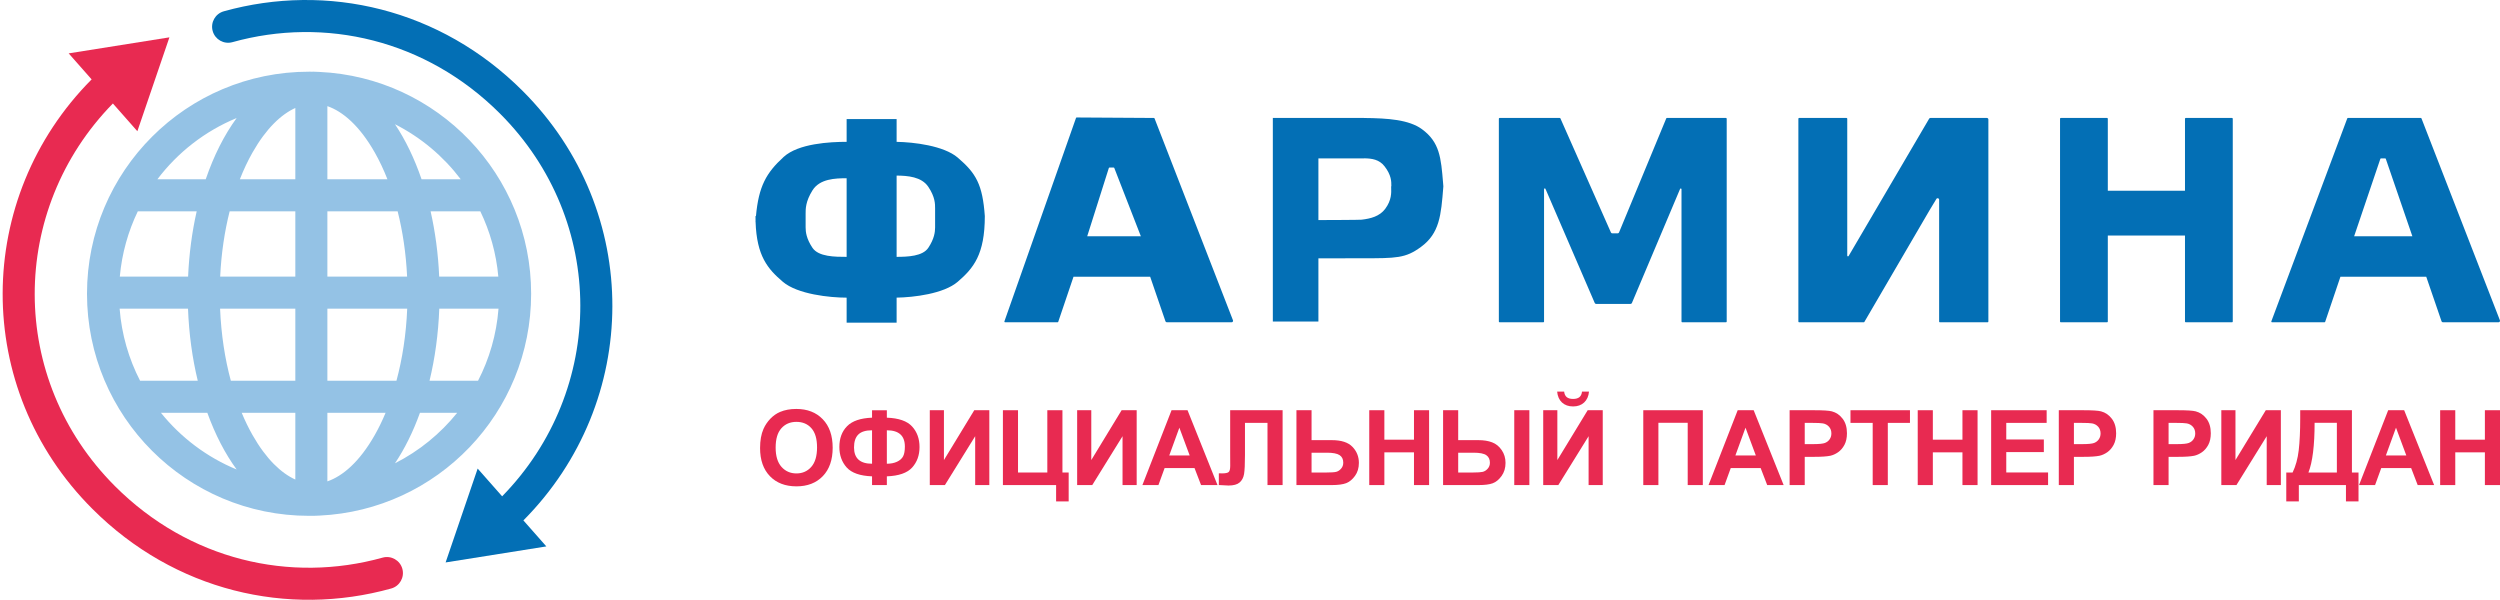
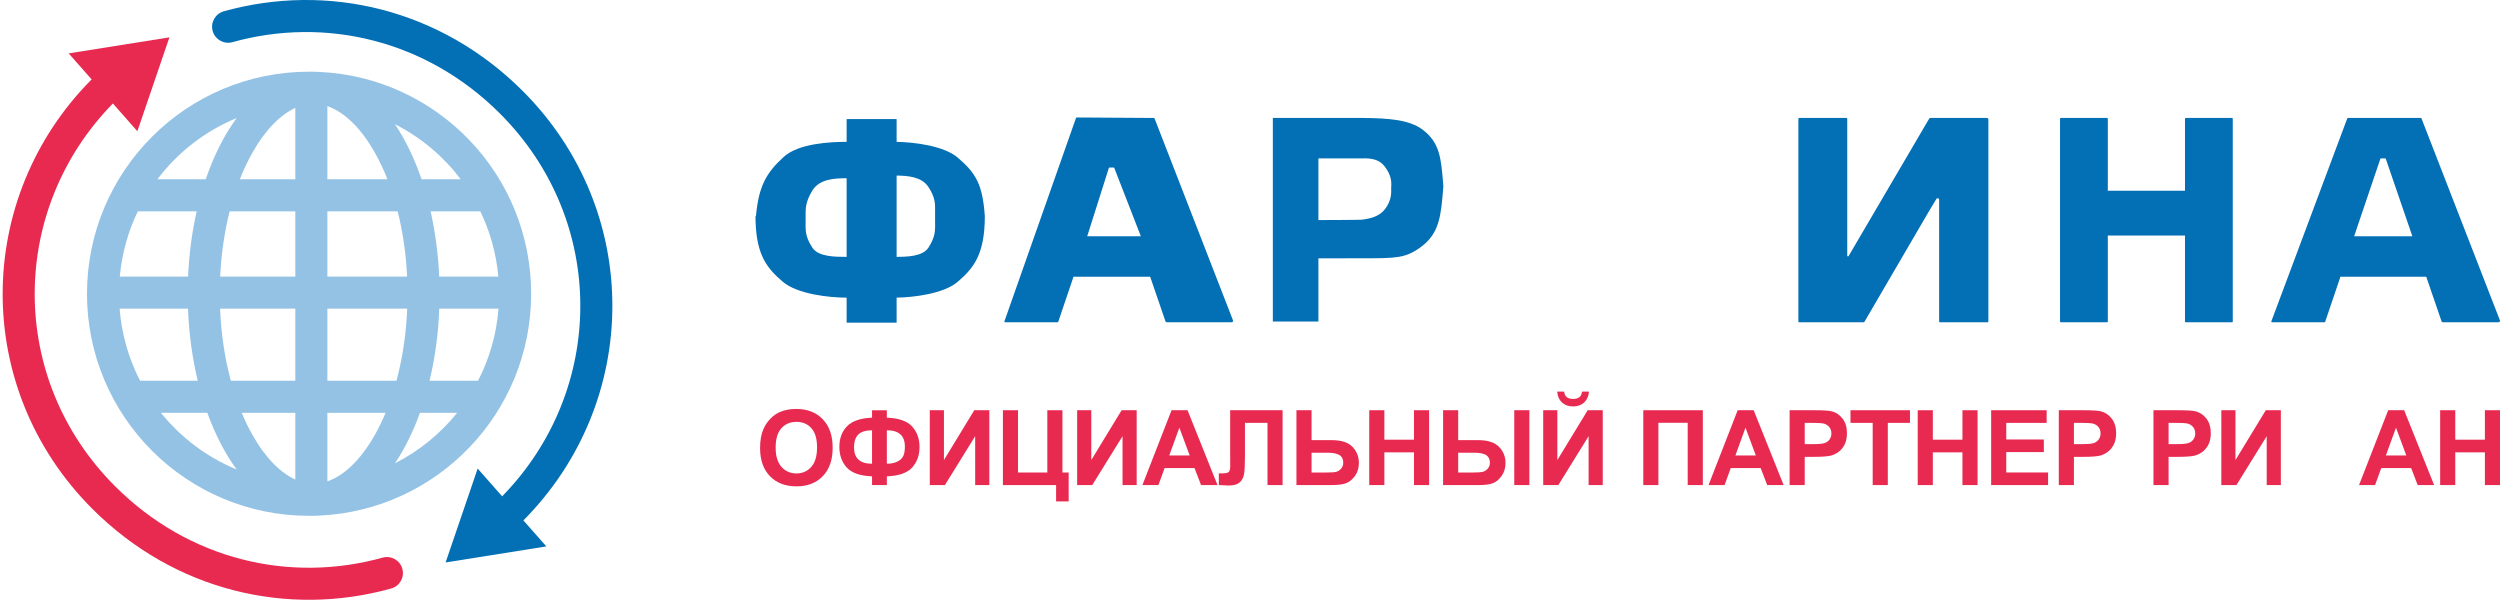
<svg xmlns="http://www.w3.org/2000/svg" width="546" height="131" viewBox="0 0 546 131" fill="none">
  <path d="M37 8.157L30 28.657L24.655 22.6C1.951 45.794 1.673 82.737 25.118 106.182C41.257 122.322 63.369 127.412 83.561 121.786C85.423 121.267 87.353 122.356 87.872 124.218C88.39 126.08 87.302 128.01 85.439 128.529C62.871 134.817 38.135 129.099 20.168 111.132C-6.151 84.813 -5.695 43.211 20.013 17.338L15 11.657L37 8.157Z" fill="#E82A51" />
  <path d="M97.322 122.837L104.322 102.337L109.667 108.395C132.371 85.201 132.649 48.258 109.204 24.812C93.064 8.673 70.953 3.583 50.761 9.209C48.899 9.728 46.969 8.639 46.45 6.777C45.931 4.915 47.02 2.985 48.882 2.466C71.451 -3.823 96.187 1.896 114.154 19.863C140.472 46.181 140.017 87.783 114.309 113.656L119.322 119.337L97.322 122.837Z" fill="#036FB5" />
  <path fill-rule="evenodd" clip-rule="evenodd" d="M68.138 112.653C68.259 112.656 68.379 112.657 68.5 112.657C68.939 112.657 69.376 112.639 69.809 112.603C95.523 111.398 116 90.169 116 64.157C116 38.146 95.523 16.917 69.809 15.711C69.376 15.675 68.939 15.657 68.5 15.657C68.379 15.657 68.259 15.659 68.138 15.661C67.926 15.659 67.713 15.657 67.5 15.657C40.714 15.657 19 37.371 19 64.157C19 90.943 40.714 112.657 67.5 112.657C67.713 112.657 67.926 112.656 68.138 112.653ZM41.061 67.407H26.125C26.562 73.049 28.127 78.374 30.595 83.157H43.19C42.009 78.267 41.269 72.965 41.061 67.407ZM45.281 90.157H35.152C39.502 95.561 45.177 99.853 51.685 102.538C49.167 99.101 46.996 94.91 45.281 90.157ZM52.788 90.157H64.5V104.734C61.448 103.349 58.156 100.312 55.144 94.999C54.3 93.511 53.511 91.892 52.788 90.157ZM64.5 83.157H50.415C49.131 78.401 48.298 73.089 48.066 67.407H64.5V83.157ZM71.5 90.157V105.132C74.822 103.991 78.512 100.898 81.856 94.999C82.7 93.511 83.489 91.892 84.212 90.157H71.5ZM86.585 83.157H71.5V67.407H88.934C88.702 73.089 87.869 78.401 86.585 83.157ZM91.719 90.157C90.223 94.303 88.38 98.02 86.263 101.183C91.541 98.504 96.169 94.728 99.848 90.157H91.719ZM104.405 83.157H93.81C94.991 78.267 95.731 72.965 95.939 67.407H108.875C108.438 73.049 106.873 78.374 104.405 83.157ZM64.5 60.407H48.088C48.329 55.307 49.054 50.511 50.154 46.157H64.5V60.407ZM41.081 60.407C41.298 55.407 41.945 50.619 42.956 46.157H30.096C27.986 50.535 26.621 55.34 26.167 60.407H41.081ZM55.144 33.315C54.14 35.086 53.213 37.041 52.384 39.157H64.5V23.581C61.448 24.966 58.156 28.003 55.144 33.315ZM71.5 60.407V46.157H86.846C87.946 50.511 88.671 55.307 88.912 60.407H71.5ZM71.5 39.157H84.616C83.787 37.041 82.86 35.086 81.856 33.315C78.512 27.417 74.822 24.324 71.5 23.182V39.157ZM95.919 60.407C95.702 55.407 95.055 50.619 94.044 46.157H104.904C107.014 50.535 108.379 55.34 108.833 60.407H95.919ZM92.07 39.157H100.628C96.832 34.136 91.921 30.004 86.263 27.131C88.549 30.546 90.515 34.608 92.07 39.157ZM34.372 39.157H44.93C46.696 33.991 48.992 29.453 51.685 25.777C44.781 28.625 38.813 33.282 34.372 39.157Z" fill="#94C2E5" />
  <path d="M532.931 105.94V89.593H536.232V96.027H542.699V89.593H546V105.94H542.699V98.792H536.232V105.94H532.931Z" fill="#E82A51" />
  <path d="M531.615 105.94H528.024L526.597 102.227H520.063L518.713 105.94H515.212L521.579 89.593H525.069L531.615 105.94ZM525.538 99.472L523.285 93.406L521.077 99.472H525.538Z" fill="#E82A51" />
-   <path d="M502.366 89.593H513.661V103.197H515.1V109.508H512.357V105.94H502.065V109.508H499.321V103.197H500.704C501.381 101.799 501.827 100.178 502.042 98.335C502.258 96.484 502.366 94.146 502.366 91.321V89.593ZM505.51 92.336C505.51 97.302 505.06 100.922 504.161 103.197H510.372V92.336H505.51Z" fill="#E82A51" />
  <path d="M485.137 89.593H488.226V100.476L494.849 89.593H498.139V105.94H495.05V95.268L488.438 105.94H485.137V89.593Z" fill="#E82A51" />
  <path d="M470.317 105.94V89.593H475.614C477.621 89.593 478.929 89.674 479.539 89.838C480.475 90.083 481.26 90.618 481.892 91.444C482.524 92.261 482.839 93.321 482.839 94.622C482.839 95.625 482.657 96.469 482.293 97.153C481.929 97.837 481.464 98.376 480.899 98.77C480.342 99.156 479.773 99.413 479.193 99.539C478.405 99.695 477.264 99.773 475.77 99.773H473.618V105.94H470.317ZM473.618 92.358V96.997H475.424C476.725 96.997 477.595 96.911 478.033 96.74C478.472 96.569 478.814 96.302 479.059 95.937C479.312 95.573 479.438 95.149 479.438 94.666C479.438 94.072 479.264 93.581 478.914 93.194C478.565 92.808 478.123 92.566 477.587 92.469C477.193 92.395 476.402 92.358 475.212 92.358H473.618Z" fill="#E82A51" />
  <path d="M449.642 105.94V89.593H454.939C456.946 89.593 458.255 89.674 458.864 89.838C459.801 90.083 460.585 90.618 461.217 91.444C461.849 92.261 462.165 93.321 462.165 94.622C462.165 95.625 461.983 96.469 461.618 97.153C461.254 97.837 460.789 98.376 460.225 98.77C459.667 99.156 459.098 99.413 458.518 99.539C457.73 99.695 456.589 99.773 455.095 99.773H452.943V105.94H449.642ZM452.943 92.358V96.997H454.749C456.05 96.997 456.92 96.911 457.359 96.74C457.797 96.569 458.139 96.302 458.385 95.937C458.637 95.573 458.764 95.149 458.764 94.666C458.764 94.072 458.589 93.581 458.24 93.194C457.89 92.808 457.448 92.566 456.913 92.469C456.519 92.395 455.727 92.358 454.538 92.358H452.943Z" fill="#E82A51" />
  <path d="M434.867 105.94V89.593H446.988V92.358H438.168V95.982H446.375V98.736H438.168V103.186H447.3V105.94H434.867Z" fill="#E82A51" />
  <path d="M418.831 105.94V89.593H422.132V96.027H428.6V89.593H431.9V105.94H428.6V98.792H422.132V105.94H418.831Z" fill="#E82A51" />
  <path d="M408.996 105.94V92.358H404.145V89.593H417.136V92.358H412.297V105.94H408.996Z" fill="#E82A51" />
  <path d="M390.853 105.94V89.593H396.15C398.157 89.593 399.465 89.674 400.075 89.838C401.011 90.083 401.796 90.618 402.428 91.444C403.059 92.261 403.375 93.321 403.375 94.622C403.375 95.625 403.193 96.469 402.829 97.153C402.465 97.837 402 98.376 401.435 98.77C400.878 99.156 400.309 99.413 399.729 99.539C398.941 99.695 397.8 99.773 396.306 99.773H394.154V105.94H390.853ZM394.154 92.358V96.997H395.96C397.261 96.997 398.131 96.911 398.569 96.74C399.008 96.569 399.35 96.302 399.595 95.937C399.848 95.573 399.974 95.149 399.974 94.666C399.974 94.072 399.8 93.581 399.45 93.194C399.101 92.808 398.659 92.566 398.123 92.469C397.729 92.395 396.938 92.358 395.748 92.358H394.154Z" fill="#E82A51" />
  <path d="M389.548 105.94H385.957L384.53 102.227H377.995L376.646 105.94H373.145L379.512 89.593H383.002L389.548 105.94ZM383.471 99.472L381.218 93.406L379.01 99.472H383.471Z" fill="#E82A51" />
  <path d="M358.893 89.593H371.895V105.94H368.595V92.336H362.194V105.94H358.893V89.593Z" fill="#E82A51" />
  <path d="M337.037 89.593H340.126V100.476L346.749 89.593H350.039V105.94H346.95V95.268L340.337 105.94H337.037V89.593ZM345.511 85.522H347.039C346.95 86.534 346.593 87.329 345.969 87.909C345.352 88.481 344.549 88.767 343.56 88.767C342.571 88.767 341.765 88.481 341.14 87.909C340.523 87.329 340.17 86.534 340.081 85.522H341.609C341.661 86.05 341.847 86.452 342.166 86.727C342.486 86.994 342.95 87.128 343.56 87.128C344.17 87.128 344.634 86.994 344.954 86.727C345.274 86.452 345.459 86.05 345.511 85.522Z" fill="#E82A51" />
  <path d="M315.169 89.593H318.47V96.127H322.886C324.045 96.127 325.042 96.287 325.874 96.606C326.714 96.919 327.413 97.484 327.971 98.301C328.528 99.112 328.807 100.045 328.807 101.1C328.807 102.208 328.517 103.163 327.937 103.966C327.357 104.762 326.711 105.289 325.997 105.55C325.291 105.81 324.254 105.94 322.886 105.94H315.169V89.593ZM318.47 103.197H321.693C322.719 103.197 323.432 103.148 323.834 103.052C324.242 102.948 324.603 102.717 324.915 102.36C325.235 102.004 325.395 101.569 325.395 101.056C325.395 100.327 325.135 99.781 324.614 99.416C324.101 99.052 323.172 98.87 321.826 98.87H318.47V103.197ZM330.714 89.593H334.014V105.94H330.714V89.593Z" fill="#E82A51" />
  <path d="M299.045 105.94V89.593H302.345V96.027H308.813V89.593H312.114V105.94H308.813V98.792H302.345V105.94H299.045Z" fill="#E82A51" />
  <path d="M283.143 89.593H286.444V96.127H290.859C292.941 96.127 294.446 96.614 295.376 97.588C296.312 98.562 296.781 99.729 296.781 101.089C296.781 102.204 296.498 103.152 295.933 103.933C295.368 104.713 294.721 105.245 293.993 105.527C293.272 105.802 292.227 105.94 290.859 105.94H283.143V89.593ZM286.444 103.197H289.655C290.696 103.197 291.417 103.148 291.818 103.052C292.22 102.948 292.577 102.717 292.889 102.36C293.209 102.004 293.368 101.565 293.368 101.045C293.368 100.294 293.097 99.744 292.554 99.394C292.019 99.045 291.101 98.87 289.8 98.87H286.444V103.197Z" fill="#E82A51" />
  <path d="M268.669 89.593H280.121V105.94H276.82V92.358H271.902V99.338C271.902 101.338 271.836 102.736 271.702 103.531C271.568 104.319 271.241 104.936 270.72 105.382C270.208 105.821 269.401 106.04 268.301 106.04C267.914 106.04 267.212 106.003 266.193 105.929V103.375L266.929 103.386C267.62 103.386 268.085 103.293 268.323 103.107C268.561 102.922 268.68 102.464 268.68 101.736L268.669 98.926V89.593Z" fill="#E82A51" />
  <path d="M265.903 105.94H262.312L260.885 102.227H254.35L253.001 105.94H249.5L255.867 89.593H259.357L265.903 105.94ZM259.826 99.472L257.573 93.406L255.365 99.472H259.826Z" fill="#E82A51" />
  <path d="M235.249 89.593H238.337V100.476L244.961 89.593H248.25V105.94H245.162V95.268L238.549 105.94H235.249V89.593Z" fill="#E82A51" />
  <path d="M219.035 89.593H222.335V103.197H228.736V89.593H232.037V103.197H233.397V109.508H230.654V105.94H219.035V89.593Z" fill="#E82A51" />
  <path d="M203.066 89.593H206.155V100.476L212.779 89.593H216.068V105.94H212.979V95.268L206.367 105.94H203.066V89.593Z" fill="#E82A51" />
  <path d="M193.688 104.033V105.94H190.454V104.033C187.845 103.936 186.001 103.293 184.923 102.104C183.853 100.907 183.317 99.413 183.317 97.621C183.317 95.733 183.879 94.22 185.001 93.083C186.124 91.938 187.941 91.317 190.454 91.221V89.604H193.688V91.221C196.282 91.317 198.118 91.957 199.196 93.138C200.282 94.32 200.824 95.819 200.824 97.632C200.824 99.431 200.285 100.926 199.207 102.115C198.129 103.297 196.29 103.936 193.688 104.033ZM193.688 101.279C194.55 101.279 195.29 101.134 195.907 100.844C196.531 100.554 196.973 100.164 197.234 99.673C197.494 99.182 197.624 98.465 197.624 97.521C197.624 95.157 196.312 93.975 193.688 93.975V101.279ZM190.454 101.279V93.975C189.064 93.975 188.06 94.287 187.443 94.912C186.826 95.529 186.518 96.465 186.518 97.722C186.518 100.093 187.83 101.279 190.454 101.279Z" fill="#E82A51" />
  <path d="M166 97.867C166 96.201 166.249 94.804 166.747 93.674C167.118 92.841 167.624 92.094 168.263 91.432C168.91 90.771 169.616 90.28 170.382 89.96C171.4 89.529 172.575 89.314 173.906 89.314C176.314 89.314 178.24 90.061 179.682 91.555C181.131 93.049 181.856 95.127 181.856 97.788C181.856 100.428 181.139 102.494 179.704 103.988C178.269 105.475 176.351 106.219 173.95 106.219C171.519 106.219 169.586 105.479 168.152 104C166.717 102.513 166 100.468 166 97.867ZM169.401 97.755C169.401 99.606 169.828 101.011 170.683 101.97C171.538 102.922 172.623 103.397 173.939 103.397C175.255 103.397 176.333 102.925 177.173 101.981C178.02 101.03 178.444 99.606 178.444 97.71C178.444 95.837 178.031 94.439 177.206 93.518C176.388 92.596 175.299 92.135 173.939 92.135C172.579 92.135 171.482 92.603 170.649 93.54C169.817 94.469 169.401 95.874 169.401 97.755Z" fill="#E82A51" />
  <path fill-rule="evenodd" clip-rule="evenodd" d="M252.005 25.762L235.15 25.657C235.083 25.657 235.023 25.699 235 25.762L219.368 70.171C219.329 70.276 219.406 70.388 219.518 70.388H230.97C231.039 70.388 231.1 70.344 231.122 70.279L234.455 60.436H251.195L254.535 70.171C254.579 70.301 254.701 70.388 254.839 70.388H268.982C269.208 70.388 269.363 70.161 269.282 69.951L252.154 25.864C252.13 25.802 252.071 25.762 252.005 25.762ZM249.166 51.607H237.444L242.168 36.7C242.19 36.635 242.252 36.591 242.32 36.591H243.214C243.283 36.591 243.344 36.634 243.366 36.699L249.166 51.607Z" fill="#036FB5" />
-   <path d="M340.649 25.762H327.51C327.421 25.762 327.349 25.834 327.349 25.922V70.228C327.349 70.316 327.421 70.388 327.51 70.388H337.061C337.15 70.388 337.221 70.316 337.221 70.228V41.307C337.221 41.133 337.46 41.084 337.529 41.243L348.294 66.181C348.345 66.299 348.461 66.375 348.589 66.375H356.111C356.24 66.375 356.357 66.298 356.407 66.179L366.932 41.26C367 41.099 367.24 41.148 367.24 41.323V70.228C367.24 70.316 367.312 70.388 367.401 70.388H376.952C377.041 70.388 377.113 70.316 377.113 70.228V25.922C377.113 25.834 377.041 25.762 376.952 25.762H364.057C363.992 25.762 363.933 25.801 363.908 25.861L353.597 50.766C353.547 50.886 353.43 50.965 353.3 50.965H352.119C351.992 50.965 351.877 50.89 351.825 50.773L340.795 25.857C340.77 25.799 340.712 25.762 340.649 25.762Z" fill="#036FB5" />
  <path d="M407.039 70.388H392.924C392.836 70.388 392.764 70.316 392.764 70.228V25.922C392.764 25.834 392.836 25.762 392.924 25.762H403.278C403.367 25.762 403.439 25.834 403.439 25.922V55.831C403.439 55.995 403.655 56.054 403.738 55.913L421.325 25.92C421.383 25.822 421.488 25.762 421.602 25.762H433.939C434.116 25.762 434.26 25.905 434.26 26.083V70.228C434.26 70.316 434.188 70.388 434.1 70.388H423.665C423.577 70.388 423.505 70.316 423.505 70.228V43.608C423.505 43.283 423.077 43.164 422.909 43.442L421.418 45.908L407.178 70.309C407.149 70.358 407.096 70.388 407.039 70.388Z" fill="#036FB5" />
  <path d="M450.072 25.762C449.984 25.762 449.912 25.834 449.912 25.922V70.228C449.912 70.316 449.984 70.388 450.072 70.388H460.185C460.274 70.388 460.346 70.316 460.346 70.228V51.446H477.201V70.228C477.201 70.316 477.273 70.388 477.362 70.388H487.475C487.564 70.388 487.636 70.316 487.636 70.228V25.922C487.636 25.834 487.564 25.762 487.475 25.762H477.362C477.273 25.762 477.201 25.834 477.201 25.922V41.654H460.346V25.922C460.346 25.834 460.274 25.762 460.185 25.762H450.072Z" fill="#036FB5" />
  <path fill-rule="evenodd" clip-rule="evenodd" d="M512.789 25.762H528.701C528.741 25.762 528.779 25.777 528.808 25.802C528.826 25.819 528.841 25.84 528.851 25.864L545.978 69.951C546.06 70.162 545.904 70.388 545.679 70.388H533.535C533.398 70.388 533.276 70.301 533.231 70.171L529.891 60.436H511.151L507.819 70.279C507.797 70.344 507.735 70.388 507.667 70.388H496.214C496.102 70.388 496.025 70.276 496.064 70.171L512.639 25.866C512.662 25.803 512.722 25.762 512.789 25.762ZM514.141 51.607H526.863L521.062 34.699C521.04 34.634 520.979 34.591 520.911 34.591H520.017C519.948 34.591 519.887 34.635 519.865 34.7L514.141 51.607Z" fill="#036FB5" />
  <path fill-rule="evenodd" clip-rule="evenodd" d="M184.905 26H195.821V30.98C199.551 31.041 206.11 31.812 209.161 34.415C213.192 37.854 214.591 40.311 215.085 47.189C215.085 55.605 212.616 58.573 209.161 61.543C206.11 64.165 199.551 64.942 195.821 65.004V70.466H184.905V65.008C181.256 65.008 174.185 64.282 170.972 61.543C167.672 58.73 165.265 55.917 165.02 48.474H165C165.005 48.404 165.009 48.335 165.014 48.266C165.005 47.917 165 47.559 165 47.189H165.101C165.697 40.681 167.335 37.76 171.156 34.27C174.369 31.335 181.256 30.976 184.905 30.976V26ZM175.948 49.665C175.948 50.655 176.114 52.139 177.441 54.119C178.766 56.096 182.407 56.097 184.895 56.099L184.905 56.099V38.929C182.417 38.931 179.033 39.035 177.441 41.581C175.934 43.989 175.942 45.637 175.947 46.706C175.948 46.767 175.948 46.826 175.948 46.883V49.665ZM202.744 54.119C201.511 55.973 198.257 56.09 195.821 56.098V38.348C198.228 38.368 201.265 38.594 202.744 40.802C204.239 43.034 204.231 44.561 204.225 45.552L204.225 45.553C204.225 45.609 204.225 45.663 204.225 45.715V49.665C204.225 50.655 204.06 52.139 202.744 54.119Z" fill="#036FB5" />
  <path fill-rule="evenodd" clip-rule="evenodd" d="M277.987 25.762V70.228H287.94V56.422C289.842 56.422 296.444 56.419 297.376 56.407C305.036 56.407 306.962 56.407 310.333 53.934C314.416 50.94 314.727 47.014 315.215 40.876L315.229 40.691C315.208 40.442 315.188 40.197 315.169 39.957C314.718 34.466 314.438 31.065 310.574 28.227C307.729 26.137 303.126 25.814 297.892 25.769V25.762H277.987ZM287.94 48.063V34.591H297.892V34.577C299.635 34.596 301.225 34.828 302.387 36.322C303.883 38.245 303.875 39.684 303.869 40.55V40.551C303.869 40.599 303.869 40.646 303.869 40.691H303.823C303.823 40.803 303.828 40.93 303.833 41.071C303.871 42.055 303.935 43.715 302.548 45.587C301.282 47.294 299.299 47.748 297.376 47.98C296.944 48.033 289.901 48.058 287.94 48.063Z" fill="#036FB5" />
</svg>